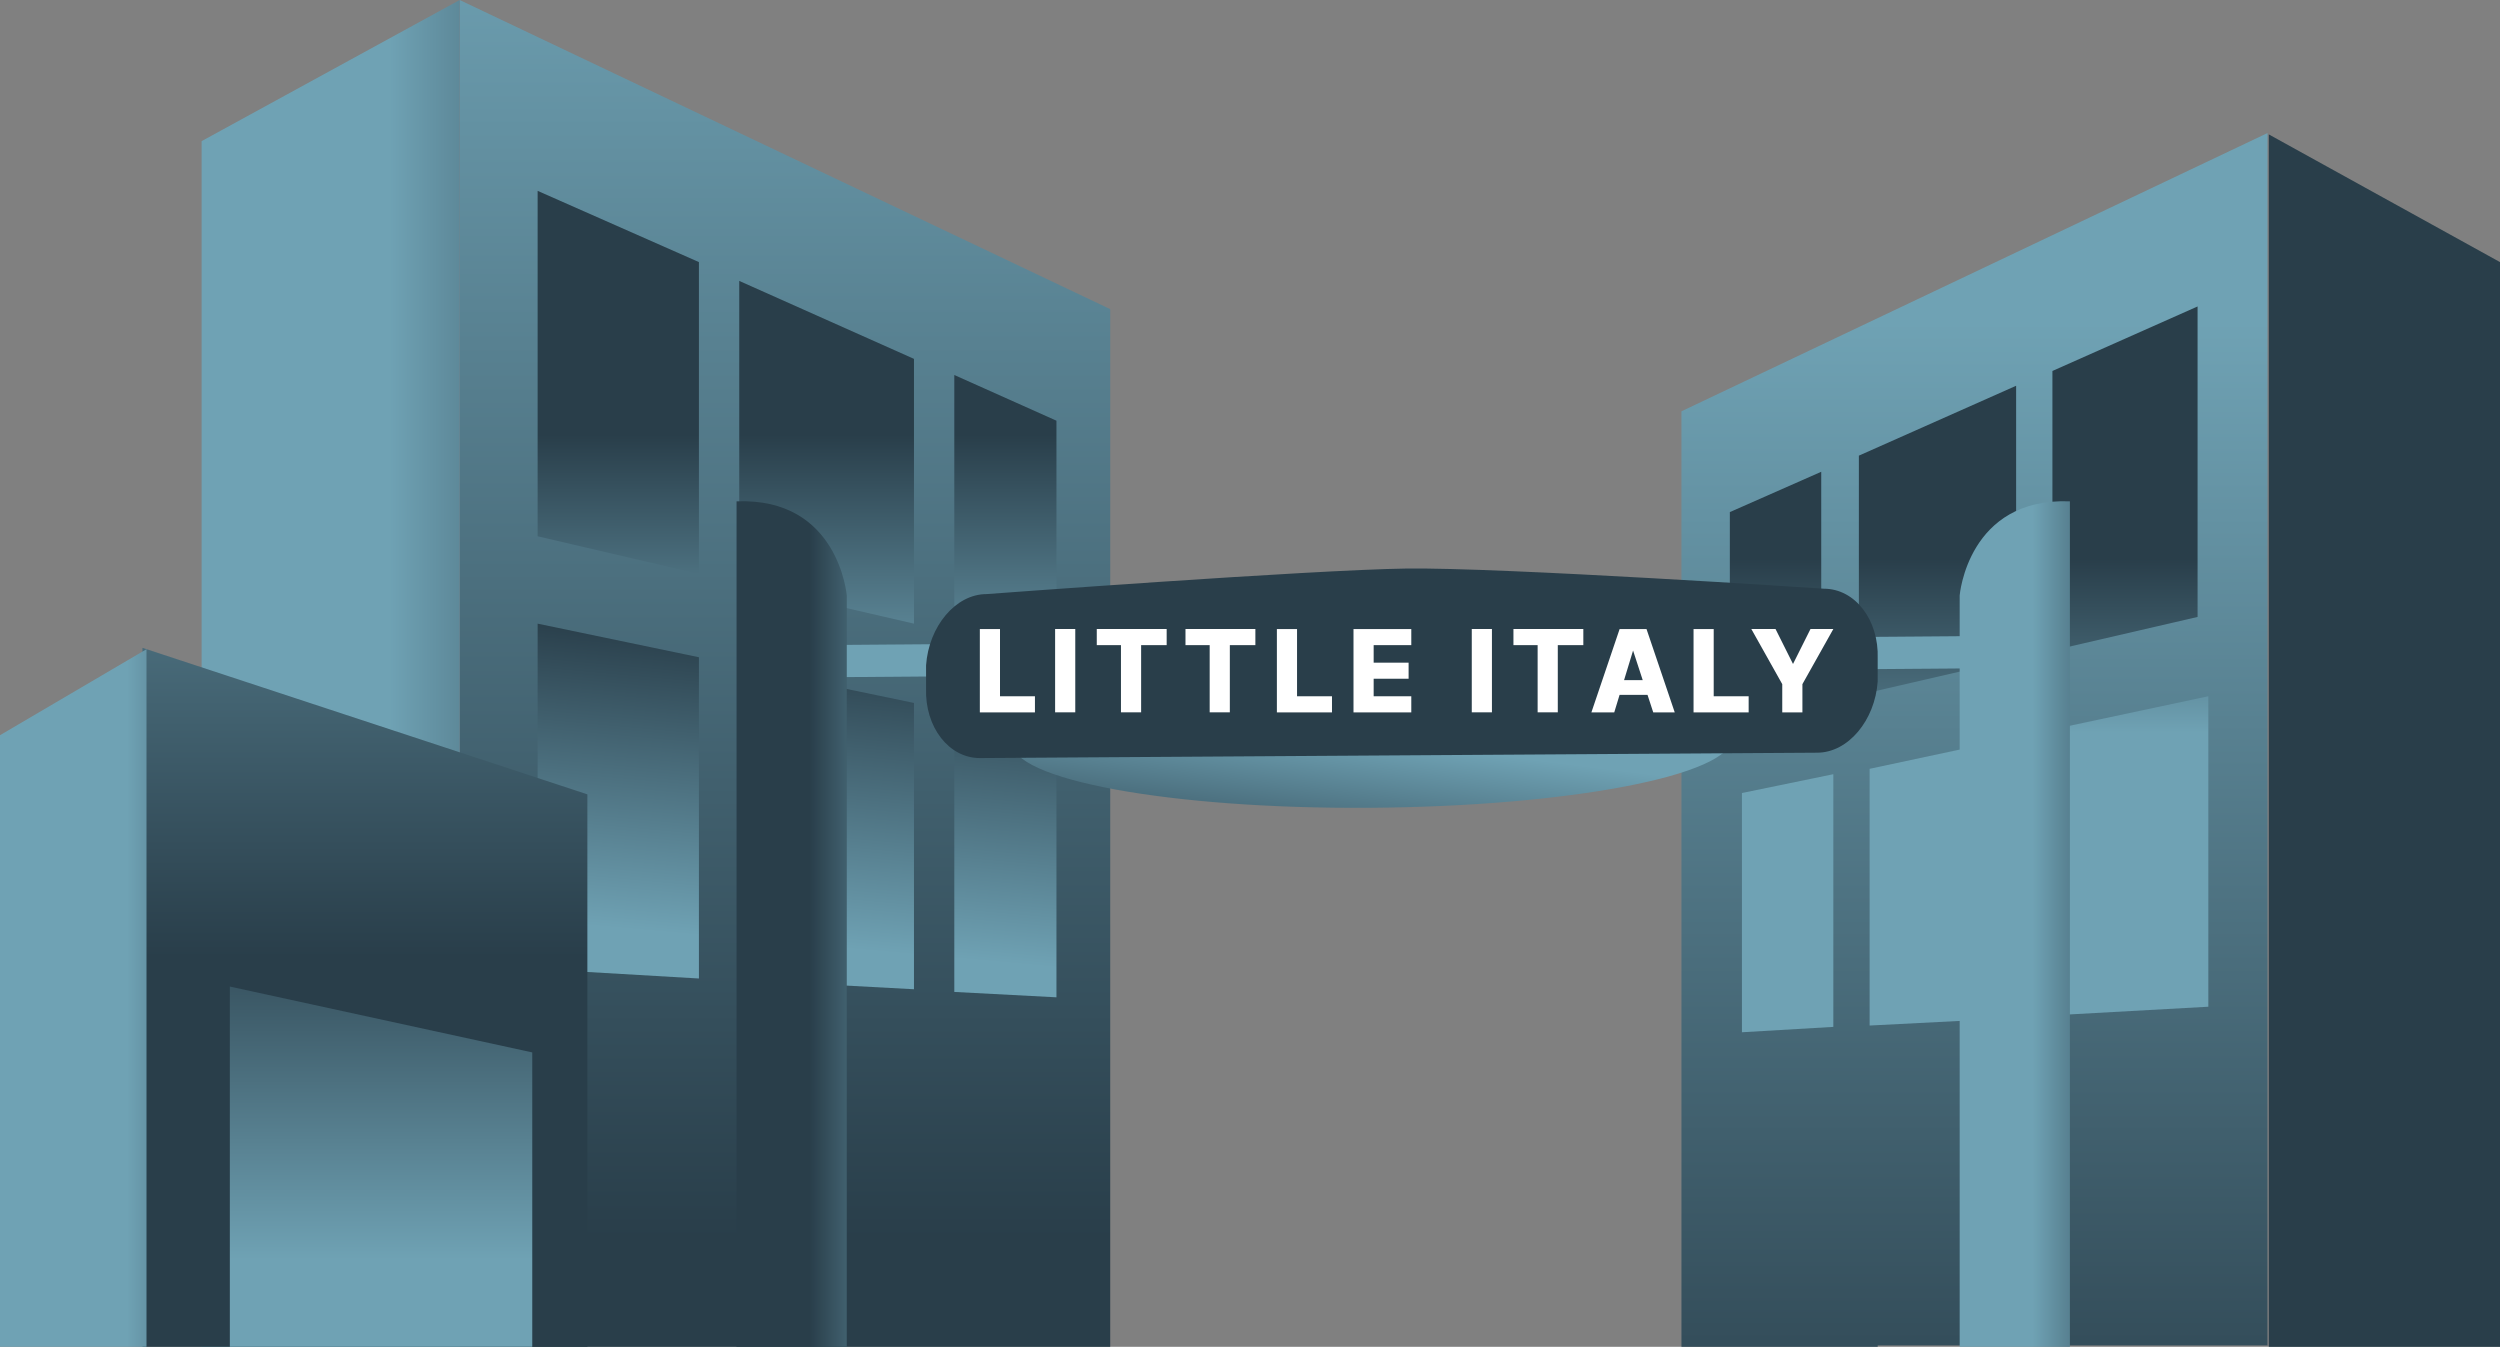
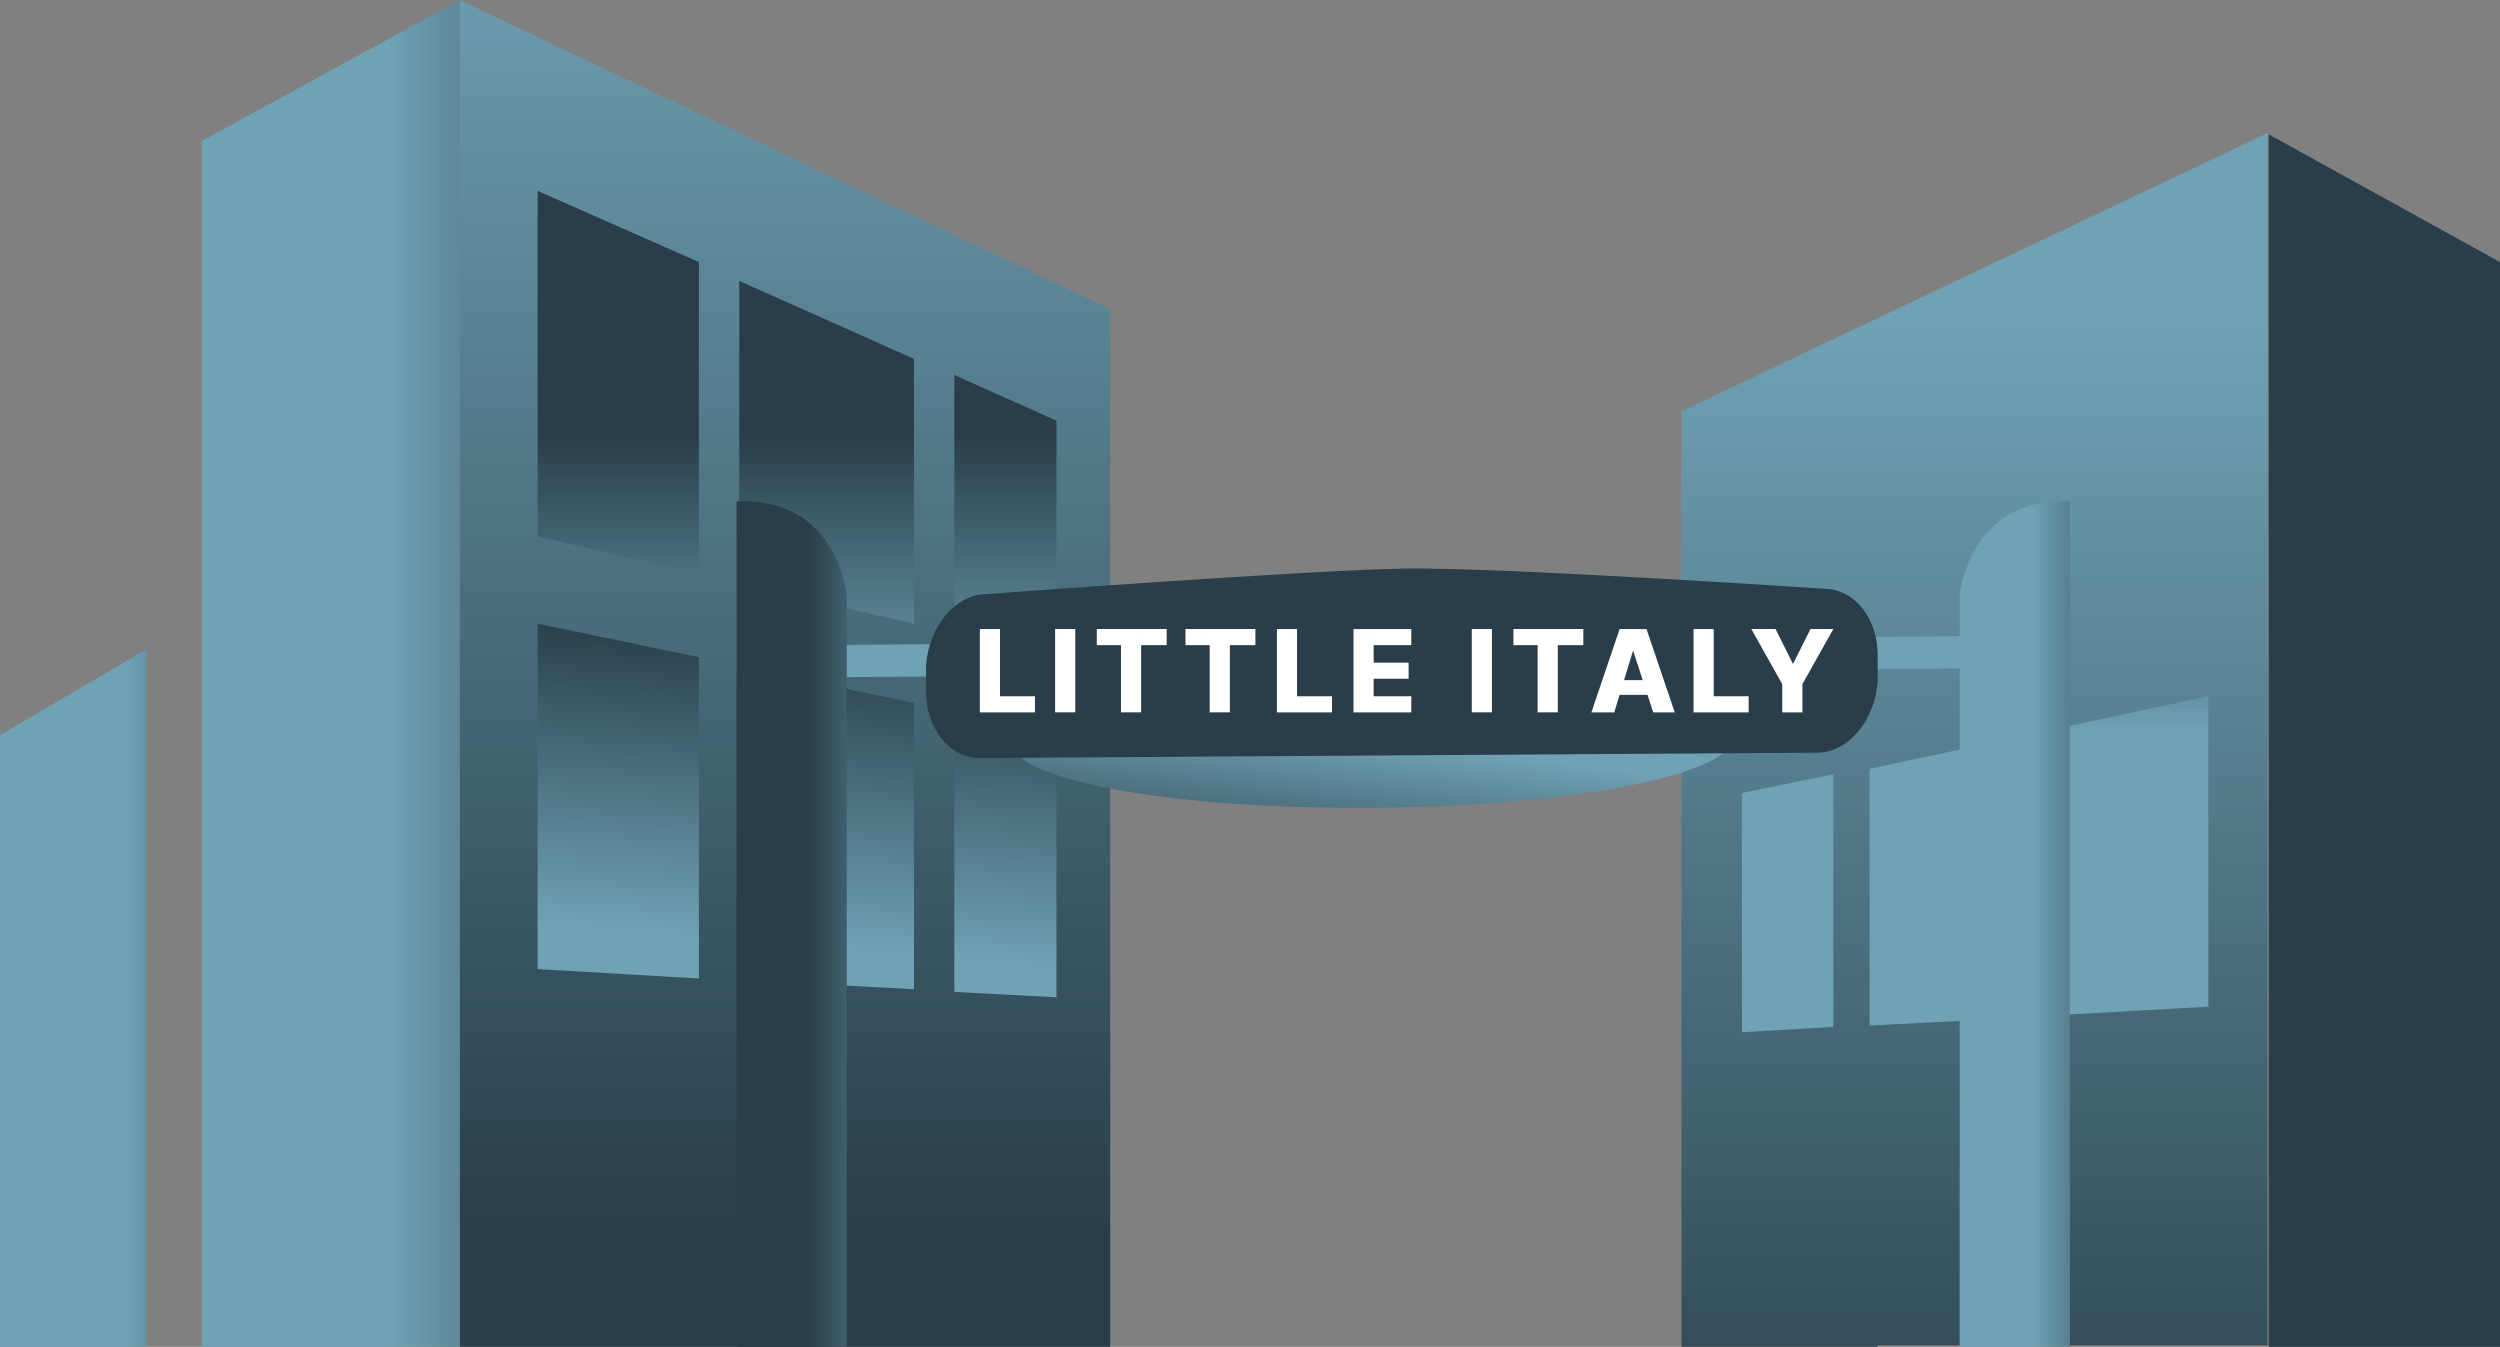
<svg xmlns="http://www.w3.org/2000/svg" id="Layer_1" data-name="Layer 1" width="186" height="100.2" version="1.1" viewBox="0 0 186 100.2">
  <rect x="0" y="0" width="186" height="100.2" fill="#808080" stroke="none" />
  <defs>
    <linearGradient id="linear-gradient" x1="-436.3" y1="586.1" x2="-436.3" y2="585.1" gradientTransform="translate(21171 58719.2) scale(48.4 -100.2)" gradientUnits="userSpaceOnUse">
      <stop offset="0" stop-color="#6fa2b4" />
      <stop offset="1" stop-color="#293e4a" />
    </linearGradient>
    <linearGradient id="linear-gradient-2" x1="-422.9" y1="585.6" x2="-421.8" y2="585.6" gradientTransform="translate(8106.3 58718.6) scale(19.1 -100.2)" gradientUnits="userSpaceOnUse">
      <stop offset="0" stop-color="#6fa2b4" />
      <stop offset="1" stop-color="#293e4a" />
    </linearGradient>
    <linearGradient id="linear-gradient-3" x1="-433.9" y1="576" x2="-433.9" y2="576.6" gradientTransform="translate(16811.8 19982.7) scale(38.6 -34.6)" gradientUnits="userSpaceOnUse">
      <stop offset="0" stop-color="#6fa2b4" />
      <stop offset="1" stop-color="#293e4a" />
    </linearGradient>
    <linearGradient id="linear-gradient-4" x1="-434" y1="572.4" x2="-433.9" y2="573.2" gradientTransform="translate(16811.8 15983.1) scale(38.6 -27.8)" gradientUnits="userSpaceOnUse">
      <stop offset="0" stop-color="#6fa2b4" />
      <stop offset="1" stop-color="#293e4a" />
    </linearGradient>
    <linearGradient id="linear-gradient-5" x1="-432" y1="581.6" x2="-432" y2="580.6" gradientTransform="translate(14338.8 30262.3) scale(33.1 -52)" gradientUnits="userSpaceOnUse">
      <stop offset="0" stop-color="#6fa2b4" />
      <stop offset="1" stop-color="#293e4a" />
    </linearGradient>
    <linearGradient id="linear-gradient-6" x1="-435.3" y1="585.6" x2="-435.3" y2="584.6" gradientTransform="translate(19117.2 52845.1) scale(43.6 -90.2)" gradientUnits="userSpaceOnUse">
      <stop offset="0" stop-color="#6fa2b4" />
      <stop offset="1" stop-color="#293e4a" />
    </linearGradient>
    <linearGradient id="linear-gradient-7" x1="-418.9" y1="585.1" x2="-419.9" y2="585.1" gradientTransform="translate(7411.8 52845.1) scale(17.2 -90.2)" gradientUnits="userSpaceOnUse">
      <stop offset="0" stop-color="#6fa2b4" />
      <stop offset="1" stop-color="#293e4a" />
    </linearGradient>
    <linearGradient id="linear-gradient-8" x1="-458.3" y1="610.4" x2="-458.3" y2="609.7" gradientTransform="translate(-15788.6 -15205.5) rotate(-180) scale(34.8 -25)" gradientUnits="userSpaceOnUse">
      <stop offset="0" stop-color="#6fa2b4" />
      <stop offset="1" stop-color="#293e4a" />
    </linearGradient>
    <linearGradient id="linear-gradient-9" x1="-458.3" y1="606.5" x2="-458.3" y2="605.8" gradientTransform="translate(-15789.5 -18859.5) rotate(-180) scale(34.8 -31.2)" gradientUnits="userSpaceOnUse">
      <stop offset="0" stop-color="#6fa2b4" />
      <stop offset="1" stop-color="#293e4a" />
    </linearGradient>
    <linearGradient id="linear-gradient-10" x1="-405.2" y1="581.1" x2="-404.2" y2="581.1" gradientTransform="translate(4426.1 30261.7) scale(10.9 -52)" gradientUnits="userSpaceOnUse">
      <stop offset="0" stop-color="#6fa2b4" />
      <stop offset="1" stop-color="#293e4a" />
    </linearGradient>
    <linearGradient id="linear-gradient-11" x1="-440.4" y1="487.3" x2="-440.4" y2="483" gradientTransform="translate(39673.7 2997.4) rotate(1) scale(89.9 -4.6)" gradientUnits="userSpaceOnUse">
      <stop offset="0" stop-color="#6fa2b4" />
      <stop offset="1" stop-color="#293e4a" />
    </linearGradient>
    <linearGradient id="linear-gradient-12" x1="-436.1" y1="555.7" x2="-436.1" y2="554.7" gradientTransform="translate(22326.9 9614.3) rotate(7) scale(53.3 -12.2)" gradientUnits="userSpaceOnUse">
      <stop offset="0" stop-color="#6fa2b4" />
      <stop offset="1" stop-color="#293e4a" />
    </linearGradient>
    <linearGradient id="linear-gradient-13" x1="-438.4" y1="569.6" x2="-438.4" y2="569" gradientTransform="translate(29338.1 15257.4) rotate(7) scale(70.4 -20.3)" gradientUnits="userSpaceOnUse">
      <stop offset="0" stop-color="#6fa2b4" />
      <stop offset="1" stop-color="#293e4a" />
    </linearGradient>
    <linearGradient id="linear-gradient-14" x1="-391.7" y1="582.7" x2="-390.7" y2="582.7" gradientTransform="translate(3363.2 36720.3) scale(8.2 -62.9)" gradientUnits="userSpaceOnUse">
      <stop offset="0" stop-color="#6fa2b4" />
      <stop offset="1" stop-color="#293e4a" />
    </linearGradient>
    <linearGradient id="linear-gradient-15" x1="-390.7" y1="582.7" x2="-391.7" y2="582.7" gradientTransform="translate(3272.2 36720.3) scale(8.2 -62.9)" gradientUnits="userSpaceOnUse">
      <stop offset="0" stop-color="#6fa2b4" />
      <stop offset="1" stop-color="#293e4a" />
    </linearGradient>
    <linearGradient id="linear-gradient-16" x1="-425.7" y1="571.6" x2="-425.7" y2="572.6" gradientTransform="translate(9593.2 15412.6) scale(22.5 -26.8)" gradientUnits="userSpaceOnUse">
      <stop offset="0" stop-color="#6fa2b4" />
      <stop offset="1" stop-color="#293e4a" />
    </linearGradient>
  </defs>
  <g id="Group_1032" data-name="Group 1032">
    <path id="Path_39965" data-name="Path 39965" d="M66.4,100.2h16.2V23L34.2,0v100.2h32.2Z" fill="url(#linear-gradient)" stroke-width="0" />
    <path id="Path_39966" data-name="Path 39966" d="M15,10.5L34.2,0v100.2H15V10.5Z" fill="url(#linear-gradient-2)" stroke-width="0" />
    <path id="Subtraction_2" data-name="Subtraction 2" d="M78.6,48.8h0l-7.6-1.8v-19.1l7.6,3.4v17.5h0ZM68,46.4h0l-13-3v-22.5l13,5.8v19.7h0ZM52,42.7h0l-12-2.8V14.2l12,5.3v23.1h0Z" fill="url(#linear-gradient-3)" stroke-width="0" />
    <path id="Subtraction_3" data-name="Subtraction 3" d="M78.6,74.2h0l-7.6-.4v-20.8l7.6,1.6v19.6h0ZM68,73.6h0l-13-.7v-23.3l13,2.7v21.3h0ZM52,72.8h0l-12-.7v-25.7l12,2.5v23.8h0Z" fill="url(#linear-gradient-4)" stroke-width="0" />
-     <path id="Path_39970" data-name="Path 39970" d="M43.7,59.1l-33.1-10.9v52h33.1v-41.1Z" fill="url(#linear-gradient-5)" stroke-width="0" />
    <path id="Path_39980" data-name="Path 39980" d="M139.7,100.2h-14.6V30.6l43.6-20.7v90.2h-29Z" fill="url(#linear-gradient-6)" stroke-width="0" />
    <path id="Path_39981" data-name="Path 39981" d="M186,19.5l-17.2-9.5v90.2h17.2V19.5Z" fill="url(#linear-gradient-7)" stroke-width="0" />
    <path id="Subtraction_5" data-name="Subtraction 5" d="M129.6,76.8h0l6.8-.4v-18.8l-6.8,1.4v17.7ZM139.1,76.3h0l11.7-.6v-21l-11.7,2.5v19.2h0ZM153.5,75.5h0l10.8-.6v-23.1l-10.8,2.3v21.4h0Z" fill="url(#linear-gradient-8)" stroke-width="0" />
-     <path id="Subtraction_4" data-name="Subtraction 4" d="M128.7,53.9h0l6.8-1.6v-17.2l-6.8,3v15.7ZM138.3,51.7h0l11.7-2.7v-20.3l-11.7,5.2v17.8h0ZM152.7,48.4h0l10.8-2.5v-23.1l-10.8,4.8v20.8h0Z" fill="url(#linear-gradient-9)" stroke-width="0" />
    <path id="Path_39973" data-name="Path 39973" d="M0,54.7l10.9-6.4v52H0v-45.5Z" fill="url(#linear-gradient-10)" stroke-width="0" />
    <path id="Path_39968" data-name="Path 39968" d="M60,48l89.9-.7v2.4c0,0-90,.7-90,.7v-2.4Z" fill="url(#linear-gradient-11)" stroke-width="0" />
    <path id="Path_39969" data-name="Path 39969" d="M128.9,54.9c-.1,2.8-12.2,5.1-27,5.2s-26.8-2.1-26.6-4.9,12.2-5.1,27-5.2,26.8,2.1,26.6,4.9" fill="url(#linear-gradient-12)" stroke-width="0" />
    <path id="Path_39971" data-name="Path 39971" d="M135.2,56l-62.3.4c-2.3,0-4.1-2.3-4-5.2v-1.7c.2-2.9,2.2-5.3,4.5-5.3,0,0,24.1-1.8,31.2-1.9s31.1,1.5,31.1,1.5c2.3,0,4.1,2.3,4,5.2v1.7c-.2,2.9-2.2,5.3-4.5,5.3" fill="url(#linear-gradient-13)" stroke-width="0" />
    <path id="Path_39974" data-name="Path 39974" d="M154,37.3v62.9h-8.2v-55.9s.6-7.3,8.2-7" fill="url(#linear-gradient-14)" stroke-width="0" />
    <path id="Path_39975" data-name="Path 39975" d="M54.8,37.3v62.9h8.2v-55.9s-.6-7.3-8.2-7" fill="url(#linear-gradient-15)" stroke-width="0" />
    <path id="Path_39984" data-name="Path 39984" d="M72.9,53v-6.2h1.5v5h2.6v1.2h-4.1ZM80,46.8v6.2h-1.5v-6.2h1.5ZM81.6,48v-1.2h5.2v1.2h-1.9v5h-1.5v-5h-1.9ZM88.2,48v-1.2h5.2v1.2h-1.9v5h-1.5v-5h-1.9ZM95,53v-6.2h1.5v5h2.6v1.2h-4.1ZM100.7,53v-6.2h4.3v1.2h-2.8v1.3h2.6v1.2h-2.6v1.3h2.8v1.2h-4.3ZM111,46.8v6.2h-1.5v-6.2h1.5ZM112.6,48v-1.2h5.2v1.2h-1.9v5h-1.5v-5h-1.9ZM120,53h-1.6l2.1-6.2h2l2.1,6.2h-1.6l-1.5-4.6h0l-1.4,4.6ZM119.7,50.6h3.4v1.1h-3.4v-1.1ZM126,53v-6.2h1.5v5h2.6v1.2h-4.1ZM130.4,46.8h1.7l1.3,2.6h0l1.3-2.6h1.7l-2.3,4.1v2.1h-1.5v-2.1l-2.3-4.1Z" fill="#fff" stroke-width="0" />
-     <path id="Path_39979" data-name="Path 39979" d="M17.1,73.4l22.5,4.9v21.9h-22.5v-26.8Z" fill="url(#linear-gradient-16)" stroke-width="0" />
  </g>
</svg>